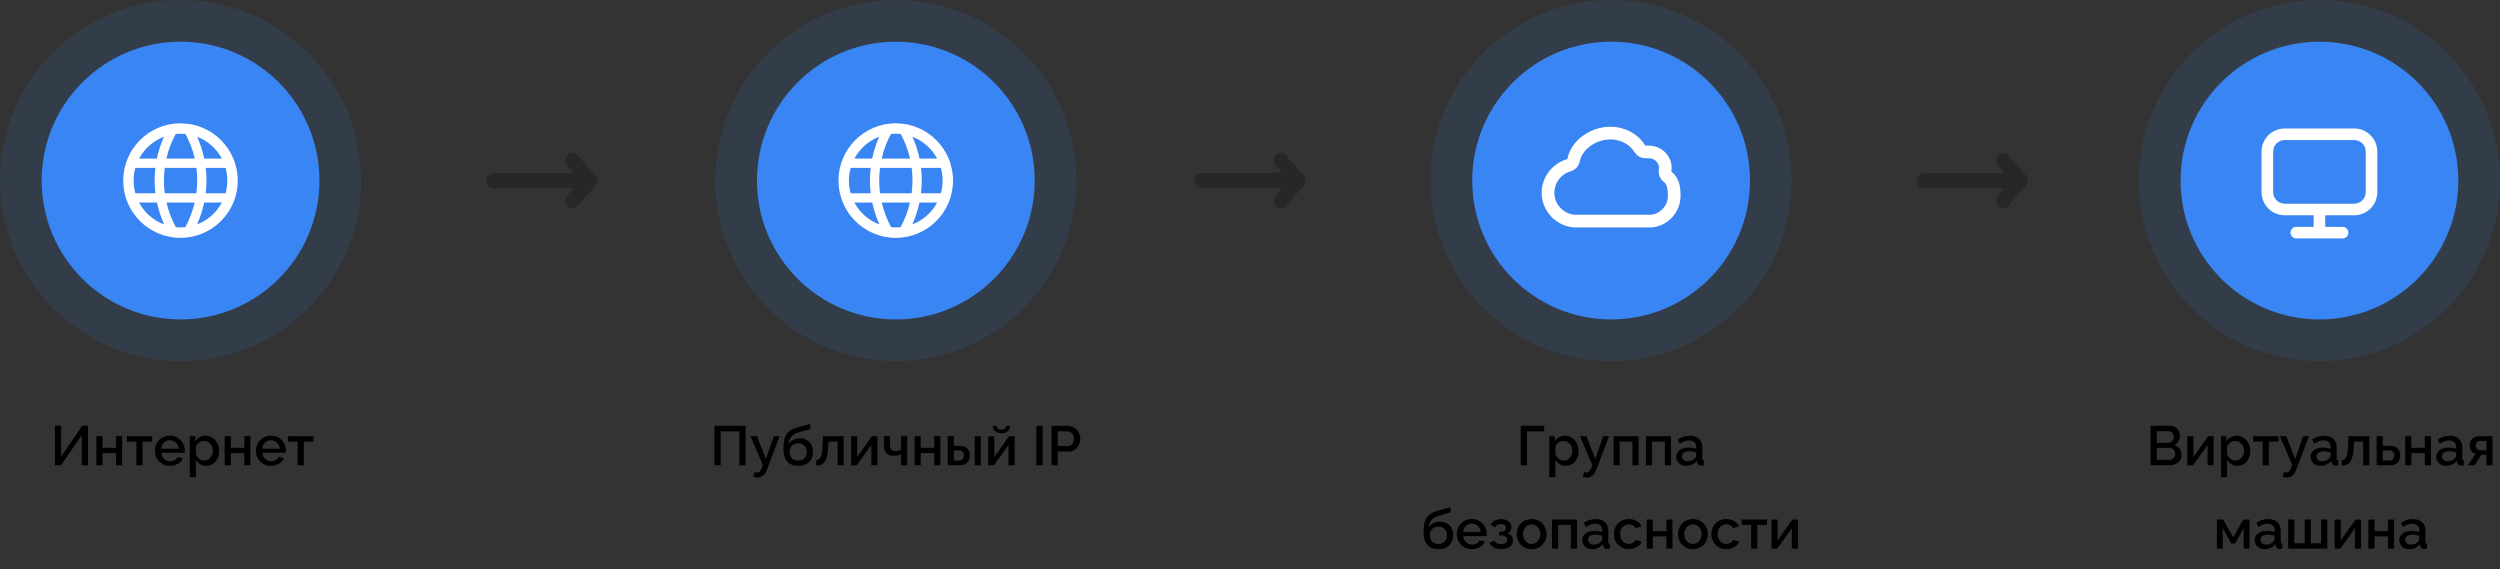
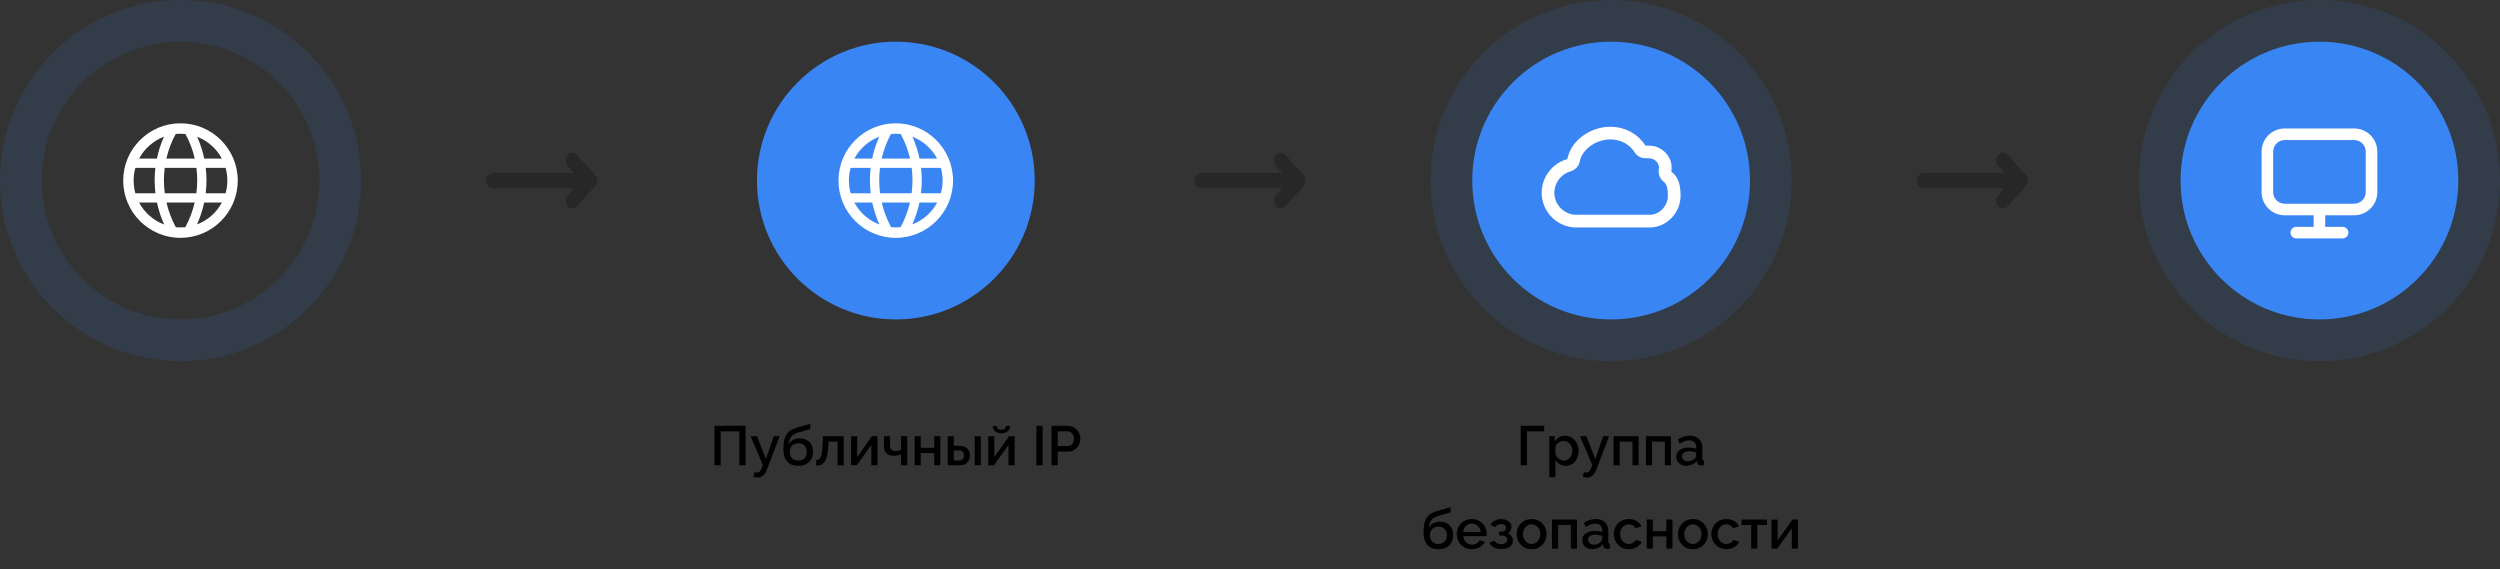
<svg xmlns="http://www.w3.org/2000/svg" width="720" height="164" viewBox="0 0 720 164" fill="none">
  <rect x="0" y="0" width="720" height="164" fill="#333333" stroke="none" />
  <g clip-path="url(#clip0_4369_11774)">
    <path d="M205.765 134V122.64H214.741V134H212.933V124.224H207.557V134H205.765ZM218.223 137.552C218.031 137.552 217.829 137.525 217.615 137.472C217.402 137.419 217.178 137.339 216.943 137.232L217.391 135.92C217.519 135.984 217.642 136.032 217.759 136.064C217.877 136.096 217.983 136.112 218.079 136.112C218.346 136.112 218.586 136 218.799 135.776C219.023 135.563 219.221 135.237 219.391 134.8L219.711 133.936L216.175 125.632H218.015L220.575 132.208L222.847 125.632H224.543L220.863 135.28C220.682 135.781 220.453 136.197 220.175 136.528C219.909 136.859 219.61 137.109 219.279 137.28C218.949 137.461 218.597 137.552 218.223 137.552ZM229.885 134.16C228.488 134.16 227.427 133.739 226.701 132.896C225.976 132.053 225.613 130.848 225.613 129.28C225.613 128.256 225.699 127.392 225.869 126.688C226.051 125.973 226.312 125.387 226.653 124.928C227.005 124.469 227.437 124.096 227.949 123.808C228.472 123.509 229.075 123.269 229.757 123.088L233.325 122.096L233.389 123.568L229.885 124.56C229.331 124.731 228.856 124.955 228.461 125.232C228.077 125.509 227.773 125.872 227.549 126.32C227.325 126.757 227.176 127.312 227.101 127.984C227.4 127.44 227.827 127.013 228.381 126.704C228.936 126.395 229.592 126.24 230.349 126.24C231.128 126.24 231.8 126.405 232.365 126.736C232.931 127.056 233.368 127.504 233.677 128.08C233.987 128.656 234.141 129.317 234.141 130.064C234.141 130.875 233.976 131.589 233.645 132.208C233.325 132.816 232.845 133.296 232.205 133.648C231.576 133.989 230.803 134.16 229.885 134.16ZM229.885 132.656C230.664 132.656 231.267 132.427 231.693 131.968C232.131 131.509 232.349 130.901 232.349 130.144C232.349 129.419 232.131 128.827 231.693 128.368C231.267 127.899 230.664 127.664 229.885 127.664C229.427 127.664 229.011 127.765 228.637 127.968C228.264 128.16 227.971 128.443 227.757 128.816C227.544 129.179 227.437 129.621 227.437 130.144C227.437 130.635 227.533 131.072 227.725 131.456C227.917 131.829 228.195 132.123 228.557 132.336C228.92 132.549 229.363 132.656 229.885 132.656ZM235.056 134.08V132.512C235.323 132.512 235.563 132.448 235.776 132.32C235.989 132.181 236.176 131.957 236.336 131.648C236.496 131.328 236.624 130.885 236.72 130.32C236.816 129.755 236.88 129.035 236.912 128.16L237.024 125.632H242.992V134H241.232V127.184H238.576L238.544 128.32C238.501 129.44 238.4 130.373 238.24 131.12C238.08 131.856 237.856 132.443 237.568 132.88C237.291 133.307 236.939 133.616 236.512 133.808C236.096 133.989 235.611 134.08 235.056 134.08ZM245.103 134V125.648H246.863V131.648L251.103 125.632H252.703V134H250.943V128.128L246.751 134H245.103ZM259.51 134V130.816C259.19 130.965 258.859 131.077 258.518 131.152C258.177 131.216 257.793 131.248 257.366 131.248C256.47 131.248 255.777 131.013 255.286 130.544C254.806 130.064 254.566 129.355 254.566 128.416V125.632H256.326V128.192C256.326 128.779 256.449 129.211 256.694 129.488C256.939 129.755 257.334 129.888 257.878 129.888C258.177 129.888 258.475 129.856 258.774 129.792C259.073 129.728 259.318 129.643 259.51 129.536V125.632H261.286V134H259.51ZM263.415 134V125.632H265.175V128.96H269.063V125.632H270.823V134H269.063V130.48H265.175V134H263.415ZM272.947 134V125.632H274.707V128.384H276.291C277.283 128.384 278.04 128.635 278.563 129.136C279.085 129.637 279.347 130.299 279.347 131.12C279.347 131.675 279.235 132.171 279.011 132.608C278.787 133.045 278.456 133.387 278.019 133.632C277.592 133.877 277.059 134 276.419 134H272.947ZM274.707 132.64H276.147C276.499 132.64 276.781 132.576 276.995 132.448C277.208 132.309 277.363 132.128 277.459 131.904C277.565 131.669 277.619 131.419 277.619 131.152C277.619 130.885 277.571 130.645 277.475 130.432C277.379 130.208 277.219 130.032 276.995 129.904C276.781 129.765 276.493 129.696 276.131 129.696H274.707V132.64ZM280.723 134V125.648H282.483V134H280.723ZM284.603 134V125.648H286.363V131.648L290.603 125.632H292.203V134H290.443V128.128L286.251 134H284.603ZM288.411 124.768C287.622 124.768 287.008 124.571 286.571 124.176C286.144 123.781 285.931 123.285 285.931 122.688H287.083C287.083 122.997 287.184 123.253 287.387 123.456C287.6 123.659 287.942 123.76 288.411 123.76C288.87 123.76 289.195 123.664 289.387 123.472C289.59 123.28 289.712 123.019 289.755 122.688H290.907C290.907 123.285 290.688 123.781 290.251 124.176C289.824 124.571 289.211 124.768 288.411 124.768ZM298.483 134V122.64H300.275V134H298.483ZM302.843 134V122.64H307.611C308.123 122.64 308.592 122.747 309.019 122.96C309.445 123.173 309.819 123.456 310.139 123.808C310.459 124.16 310.704 124.555 310.875 124.992C311.045 125.429 311.131 125.877 311.131 126.336C311.131 126.965 310.987 127.568 310.699 128.144C310.421 128.709 310.021 129.168 309.499 129.52C308.987 129.872 308.389 130.048 307.707 130.048H304.635V134H302.843ZM304.635 128.464H307.595C307.936 128.464 308.235 128.373 308.491 128.192C308.747 128 308.944 127.744 309.083 127.424C309.232 127.104 309.307 126.741 309.307 126.336C309.307 125.92 309.221 125.552 309.051 125.232C308.88 124.912 308.656 124.667 308.379 124.496C308.112 124.315 307.819 124.224 307.499 124.224H304.635V128.464Z" fill="black" />
    <circle cx="258" cy="52" r="40" fill="#3A85F4" />
-     <circle cx="258" cy="52" r="46" stroke="#3A85F4" stroke-opacity="0.12" stroke-width="12" />
    <path fill-rule="evenodd" clip-rule="evenodd" d="M257.979 35.512C248.875 35.512 241.484 42.903 241.484 52.006C241.484 61.109 248.875 68.5 257.979 68.5C267.082 68.5 274.473 61.109 274.473 52.006C274.473 42.903 267.082 35.512 257.979 35.512ZM262.062 58.337H253.945C254.509 60.762 255.4 63.149 256.632 65.433C257.075 65.478 257.524 65.5 257.979 65.5C258.451 65.5 258.919 65.476 259.378 65.428C260.608 63.145 261.499 60.761 262.062 58.337ZM251.213 58.337H246.062C247.604 61.233 250.171 63.501 253.277 64.656C252.351 62.597 251.666 60.478 251.213 58.337ZM269.895 58.337H264.795C264.343 60.472 263.661 62.582 262.742 64.633C265.82 63.47 268.363 61.214 269.895 58.337ZM270.968 48.341H265.254C265.539 50.758 265.537 53.219 265.239 55.67H270.968C271.297 54.505 271.472 53.276 271.472 52.006C271.472 50.736 271.297 49.507 270.968 48.341ZM262.568 48.341H253.439C253.128 50.755 253.13 53.221 253.458 55.67H262.55C262.878 53.22 262.88 50.755 262.568 48.341ZM250.753 48.341H244.989C244.66 49.507 244.484 50.736 244.484 52.006C244.484 53.276 244.66 54.505 244.989 55.67H250.769C250.47 53.219 250.468 50.758 250.753 48.341ZM262.782 39.395C263.69 41.408 264.372 43.516 264.822 45.675H269.895C268.369 42.811 265.842 40.561 262.782 39.395ZM259.402 38.586C258.933 38.537 258.459 38.512 257.979 38.512C257.516 38.512 257.059 38.535 256.609 38.581C255.383 40.814 254.481 43.203 253.915 45.674H262.093C261.528 43.206 260.626 40.818 259.402 38.586ZM253.237 39.371C250.149 40.531 247.598 42.791 246.062 45.675H251.186C251.637 43.506 252.323 41.391 253.237 39.371Z" fill="white" />
-     <path d="M15.821 134V122.64H17.613V131.472L23.677 122.64H25.357V134H23.565V125.312L17.565 134H15.821ZM27.767 134V125.632H29.527V128.96H33.415V125.632H35.175V134H33.415V130.48H29.527V134H27.767ZM39.282 134V127.184H36.514V125.632H43.826V127.184H41.042V134H39.282ZM48.934 134.16C48.283 134.16 47.691 134.048 47.158 133.824C46.635 133.589 46.182 133.275 45.798 132.88C45.414 132.475 45.115 132.016 44.902 131.504C44.699 130.981 44.598 130.427 44.598 129.84C44.598 129.051 44.779 128.331 45.142 127.68C45.505 127.019 46.011 126.491 46.662 126.096C47.313 125.691 48.075 125.488 48.95 125.488C49.825 125.488 50.577 125.691 51.206 126.096C51.846 126.491 52.342 127.013 52.694 127.664C53.046 128.315 53.222 129.013 53.222 129.76C53.222 129.888 53.217 130.011 53.206 130.128C53.195 130.235 53.185 130.325 53.174 130.4H46.47C46.502 130.891 46.635 131.323 46.87 131.696C47.115 132.059 47.425 132.347 47.798 132.56C48.171 132.763 48.571 132.864 48.998 132.864C49.467 132.864 49.91 132.747 50.326 132.512C50.753 132.277 51.041 131.968 51.19 131.584L52.694 132.016C52.513 132.421 52.235 132.789 51.862 133.12C51.499 133.44 51.067 133.696 50.566 133.888C50.065 134.069 49.521 134.16 48.934 134.16ZM46.422 129.232H51.478C51.446 128.752 51.307 128.331 51.062 127.968C50.827 127.595 50.523 127.307 50.15 127.104C49.787 126.891 49.382 126.784 48.934 126.784C48.497 126.784 48.091 126.891 47.718 127.104C47.355 127.307 47.057 127.595 46.822 127.968C46.587 128.331 46.454 128.752 46.422 129.232ZM59.41 134.16C58.738 134.16 58.146 134 57.634 133.68C57.122 133.36 56.716 132.944 56.418 132.432V137.408H54.658V125.632H56.21V127.136C56.53 126.635 56.946 126.235 57.458 125.936C57.97 125.637 58.54 125.488 59.17 125.488C59.746 125.488 60.274 125.605 60.754 125.84C61.234 126.064 61.65 126.379 62.002 126.784C62.354 127.189 62.626 127.653 62.818 128.176C63.02 128.688 63.122 129.232 63.122 129.808C63.122 130.608 62.962 131.339 62.642 132C62.332 132.661 61.895 133.189 61.33 133.584C60.775 133.968 60.135 134.16 59.41 134.16ZM58.834 132.656C59.207 132.656 59.543 132.576 59.842 132.416C60.151 132.256 60.412 132.043 60.626 131.776C60.85 131.509 61.02 131.205 61.138 130.864C61.255 130.523 61.314 130.171 61.314 129.808C61.314 129.424 61.25 129.061 61.122 128.72C60.994 128.379 60.807 128.08 60.562 127.824C60.327 127.568 60.05 127.365 59.73 127.216C59.42 127.067 59.079 126.992 58.706 126.992C58.482 126.992 58.247 127.035 58.002 127.12C57.756 127.205 57.527 127.323 57.314 127.472C57.1 127.621 56.914 127.797 56.754 128C56.594 128.203 56.482 128.416 56.418 128.64V130.832C56.567 131.173 56.764 131.483 57.01 131.76C57.255 132.027 57.538 132.245 57.858 132.416C58.178 132.576 58.503 132.656 58.834 132.656ZM64.704 134V125.632H66.464V128.96H70.352V125.632H72.112V134H70.352V130.48H66.464V134H64.704ZM78.028 134.16C77.377 134.16 76.785 134.048 76.252 133.824C75.729 133.589 75.276 133.275 74.892 132.88C74.508 132.475 74.209 132.016 73.996 131.504C73.793 130.981 73.692 130.427 73.692 129.84C73.692 129.051 73.873 128.331 74.236 127.68C74.598 127.019 75.105 126.491 75.756 126.096C76.406 125.691 77.169 125.488 78.044 125.488C78.918 125.488 79.67 125.691 80.3 126.096C80.94 126.491 81.436 127.013 81.788 127.664C82.14 128.315 82.316 129.013 82.316 129.76C82.316 129.888 82.31 130.011 82.3 130.128C82.289 130.235 82.278 130.325 82.268 130.4H75.564C75.596 130.891 75.729 131.323 75.964 131.696C76.209 132.059 76.518 132.347 76.892 132.56C77.265 132.763 77.665 132.864 78.092 132.864C78.561 132.864 79.004 132.747 79.42 132.512C79.846 132.277 80.134 131.968 80.284 131.584L81.788 132.016C81.606 132.421 81.329 132.789 80.956 133.12C80.593 133.44 80.161 133.696 79.66 133.888C79.158 134.069 78.614 134.16 78.028 134.16ZM75.516 129.232H80.572C80.54 128.752 80.401 128.331 80.156 127.968C79.921 127.595 79.617 127.307 79.244 127.104C78.881 126.891 78.476 126.784 78.028 126.784C77.59 126.784 77.185 126.891 76.812 127.104C76.449 127.307 76.15 127.595 75.916 127.968C75.681 128.331 75.548 128.752 75.516 129.232ZM85.735 134V127.184H82.967V125.632H90.279V127.184H87.495V134H85.735Z" fill="black" />
-     <circle cx="52" cy="52" r="40" fill="#3A85F4" />
    <circle cx="52" cy="52" r="46" stroke="#3A85F4" stroke-opacity="0.12" stroke-width="12" />
    <path fill-rule="evenodd" clip-rule="evenodd" d="M51.978 35.512C42.875 35.512 35.484 42.903 35.484 52.006C35.484 61.109 42.875 68.5 51.978 68.5C61.082 68.5 68.472 61.109 68.472 52.006C68.472 42.903 61.082 35.512 51.978 35.512ZM56.062 58.337H47.945C48.509 60.762 49.4 63.149 50.632 65.433C51.075 65.478 51.524 65.5 51.978 65.5C52.451 65.5 52.919 65.476 53.378 65.428C54.608 63.145 55.499 60.761 56.062 58.337ZM45.213 58.337H40.062C41.605 61.233 44.171 63.501 47.277 64.656C46.352 62.597 45.666 60.478 45.213 58.337ZM63.895 58.337H58.795C58.343 60.472 57.661 62.582 56.742 64.633C59.82 63.47 62.364 61.214 63.895 58.337ZM64.968 48.341H59.254C59.539 50.758 59.537 53.219 59.239 55.67H64.968C65.297 54.505 65.472 53.276 65.472 52.006C65.472 50.736 65.297 49.507 64.968 48.341ZM56.569 48.341H47.44C47.128 50.755 47.13 53.221 47.458 55.67H56.55C56.878 53.22 56.88 50.755 56.569 48.341ZM44.753 48.341H38.989C38.66 49.507 38.484 50.736 38.484 52.006C38.484 53.276 38.66 54.505 38.989 55.67H44.769C44.47 53.219 44.468 50.758 44.753 48.341ZM56.782 39.395C57.69 41.408 58.372 43.516 58.822 45.675H63.895C62.369 42.811 59.842 40.561 56.782 39.395ZM53.402 38.586C52.934 38.537 52.459 38.512 51.979 38.512C51.516 38.512 51.059 38.535 50.609 38.581C49.383 40.814 48.481 43.203 47.915 45.674H56.093C55.528 43.206 54.626 40.818 53.402 38.586ZM47.237 39.371C44.149 40.531 41.598 42.791 40.062 45.675H45.186C45.637 43.506 46.323 41.391 47.237 39.371Z" fill="white" />
    <path d="M437.96 134V122.64H444.728V124.224H439.752V134H437.96ZM450.941 134.16C450.269 134.16 449.677 134 449.165 133.68C448.653 133.36 448.247 132.944 447.949 132.432V137.408H446.189V125.632H447.741V127.136C448.061 126.635 448.477 126.235 448.989 125.936C449.501 125.637 450.071 125.488 450.701 125.488C451.277 125.488 451.805 125.605 452.285 125.84C452.765 126.064 453.181 126.379 453.533 126.784C453.885 127.189 454.157 127.653 454.349 128.176C454.551 128.688 454.653 129.232 454.653 129.808C454.653 130.608 454.493 131.339 454.173 132C453.863 132.661 453.426 133.189 452.861 133.584C452.306 133.968 451.666 134.16 450.941 134.16ZM450.365 132.656C450.738 132.656 451.074 132.576 451.373 132.416C451.682 132.256 451.943 132.043 452.157 131.776C452.381 131.509 452.551 131.205 452.669 130.864C452.786 130.523 452.845 130.171 452.845 129.808C452.845 129.424 452.781 129.061 452.653 128.72C452.525 128.379 452.338 128.08 452.093 127.824C451.858 127.568 451.581 127.365 451.261 127.216C450.951 127.067 450.61 126.992 450.237 126.992C450.013 126.992 449.778 127.035 449.533 127.12C449.287 127.205 449.058 127.323 448.845 127.472C448.631 127.621 448.445 127.797 448.285 128C448.125 128.203 448.013 128.416 447.949 128.64V130.832C448.098 131.173 448.295 131.483 448.541 131.76C448.786 132.027 449.069 132.245 449.389 132.416C449.709 132.576 450.034 132.656 450.365 132.656ZM457.09 137.552C456.898 137.552 456.696 137.525 456.482 137.472C456.269 137.419 456.045 137.339 455.81 137.232L456.258 135.92C456.386 135.984 456.509 136.032 456.626 136.064C456.744 136.096 456.85 136.112 456.946 136.112C457.213 136.112 457.453 136 457.666 135.776C457.89 135.563 458.088 135.237 458.258 134.8L458.578 133.936L455.042 125.632H456.882L459.442 132.208L461.714 125.632H463.41L459.73 135.28C459.549 135.781 459.32 136.197 459.042 136.528C458.776 136.859 458.477 137.109 458.146 137.28C457.816 137.461 457.464 137.552 457.09 137.552ZM464.704 134V125.632H471.904V134H470.144V127.184H466.464V134H464.704ZM474.033 134V125.632H481.233V134H479.473V127.184H475.793V134H474.033ZM482.753 131.552C482.753 131.019 482.902 130.555 483.201 130.16C483.51 129.755 483.931 129.445 484.465 129.232C484.998 129.008 485.617 128.896 486.321 128.896C486.694 128.896 487.073 128.923 487.457 128.976C487.851 129.029 488.198 129.115 488.497 129.232V128.704C488.497 128.117 488.321 127.659 487.969 127.328C487.617 126.997 487.11 126.832 486.449 126.832C485.979 126.832 485.537 126.917 485.121 127.088C484.705 127.248 484.262 127.477 483.793 127.776L483.201 126.592C483.755 126.219 484.31 125.941 484.865 125.76C485.43 125.579 486.022 125.488 486.641 125.488C487.761 125.488 488.641 125.787 489.281 126.384C489.931 126.971 490.257 127.808 490.257 128.896V132.016C490.257 132.219 490.289 132.363 490.353 132.448C490.427 132.533 490.55 132.581 490.721 132.592V134C490.561 134.032 490.417 134.053 490.289 134.064C490.161 134.075 490.054 134.08 489.969 134.08C489.595 134.08 489.313 133.989 489.121 133.808C488.929 133.627 488.817 133.413 488.785 133.168L488.737 132.688C488.374 133.157 487.91 133.52 487.345 133.776C486.779 134.032 486.209 134.16 485.633 134.16C485.078 134.16 484.582 134.048 484.145 133.824C483.707 133.589 483.366 133.275 483.121 132.88C482.875 132.485 482.753 132.043 482.753 131.552ZM488.081 132.064C488.209 131.925 488.31 131.787 488.385 131.648C488.459 131.509 488.497 131.387 488.497 131.28V130.32C488.198 130.203 487.883 130.117 487.553 130.064C487.222 130 486.897 129.968 486.577 129.968C485.937 129.968 485.414 130.096 485.009 130.352C484.614 130.608 484.417 130.96 484.417 131.408C484.417 131.653 484.481 131.888 484.609 132.112C484.747 132.336 484.939 132.517 485.185 132.656C485.441 132.795 485.755 132.864 486.129 132.864C486.513 132.864 486.881 132.789 487.233 132.64C487.585 132.491 487.867 132.299 488.081 132.064ZM414.252 158.16C412.855 158.16 411.794 157.739 411.068 156.896C410.343 156.053 409.98 154.848 409.98 153.28C409.98 152.256 410.066 151.392 410.236 150.688C410.418 149.973 410.679 149.387 411.02 148.928C411.372 148.469 411.804 148.096 412.316 147.808C412.839 147.509 413.442 147.269 414.124 147.088L417.692 146.096L417.756 147.568L414.252 148.56C413.698 148.731 413.223 148.955 412.828 149.232C412.444 149.509 412.14 149.872 411.916 150.32C411.692 150.757 411.543 151.312 411.468 151.984C411.767 151.44 412.194 151.013 412.748 150.704C413.303 150.395 413.959 150.24 414.716 150.24C415.495 150.24 416.167 150.405 416.732 150.736C417.298 151.056 417.735 151.504 418.044 152.08C418.354 152.656 418.508 153.317 418.508 154.064C418.508 154.875 418.343 155.589 418.012 156.208C417.692 156.816 417.212 157.296 416.572 157.648C415.943 157.989 415.17 158.16 414.252 158.16ZM414.252 156.656C415.031 156.656 415.634 156.427 416.06 155.968C416.498 155.509 416.716 154.901 416.716 154.144C416.716 153.419 416.498 152.827 416.06 152.368C415.634 151.899 415.031 151.664 414.252 151.664C413.794 151.664 413.378 151.765 413.004 151.968C412.631 152.16 412.338 152.443 412.124 152.816C411.911 153.179 411.804 153.621 411.804 154.144C411.804 154.635 411.9 155.072 412.092 155.456C412.284 155.829 412.562 156.123 412.924 156.336C413.287 156.549 413.73 156.656 414.252 156.656ZM423.887 158.16C423.236 158.16 422.644 158.048 422.111 157.824C421.588 157.589 421.135 157.275 420.751 156.88C420.367 156.475 420.068 156.016 419.855 155.504C419.652 154.981 419.551 154.427 419.551 153.84C419.551 153.051 419.732 152.331 420.095 151.68C420.458 151.019 420.964 150.491 421.615 150.096C422.266 149.691 423.028 149.488 423.903 149.488C424.778 149.488 425.53 149.691 426.159 150.096C426.799 150.491 427.295 151.013 427.647 151.664C427.999 152.315 428.175 153.013 428.175 153.76C428.175 153.888 428.17 154.011 428.159 154.128C428.148 154.235 428.138 154.325 428.127 154.4H421.423C421.455 154.891 421.588 155.323 421.823 155.696C422.068 156.059 422.378 156.347 422.751 156.56C423.124 156.763 423.524 156.864 423.951 156.864C424.42 156.864 424.863 156.747 425.279 156.512C425.706 156.277 425.994 155.968 426.143 155.584L427.647 156.016C427.466 156.421 427.188 156.789 426.815 157.12C426.452 157.44 426.02 157.696 425.519 157.888C425.018 158.069 424.474 158.16 423.887 158.16ZM421.375 153.232H426.431C426.399 152.752 426.26 152.331 426.015 151.968C425.78 151.595 425.476 151.307 425.103 151.104C424.74 150.891 424.335 150.784 423.887 150.784C423.45 150.784 423.044 150.891 422.671 151.104C422.308 151.307 422.01 151.595 421.775 151.968C421.54 152.331 421.407 152.752 421.375 153.232ZM432.411 158.128C431.557 158.128 430.837 157.973 430.251 157.664C429.675 157.344 429.232 156.907 428.923 156.352L430.347 155.712C430.528 156.021 430.784 156.267 431.115 156.448C431.445 156.619 431.845 156.704 432.315 156.704C432.88 156.704 433.317 156.587 433.627 156.352C433.936 156.117 434.091 155.808 434.091 155.424C434.091 155.072 433.963 154.789 433.707 154.576C433.451 154.352 433.088 154.235 432.619 154.224H431.755V153.104H432.651C432.864 153.104 433.051 153.056 433.211 152.96C433.371 152.864 433.493 152.736 433.579 152.576C433.675 152.405 433.723 152.213 433.723 152C433.723 151.68 433.6 151.424 433.355 151.232C433.12 151.029 432.763 150.928 432.283 150.928C431.867 150.928 431.525 151.008 431.259 151.168C430.992 151.317 430.773 151.541 430.603 151.84L429.275 151.136C429.552 150.624 429.957 150.224 430.491 149.936C431.024 149.648 431.648 149.504 432.363 149.504C432.928 149.504 433.429 149.595 433.867 149.776C434.315 149.947 434.661 150.203 434.907 150.544C435.163 150.875 435.291 151.285 435.291 151.776C435.291 152.16 435.2 152.523 435.019 152.864C434.837 153.195 434.555 153.44 434.171 153.6C434.683 153.749 435.067 154.011 435.323 154.384C435.589 154.747 435.723 155.179 435.723 155.68C435.723 156.192 435.579 156.635 435.291 157.008C435.013 157.371 434.624 157.648 434.123 157.84C433.621 158.032 433.051 158.128 432.411 158.128ZM441.105 158.16C440.444 158.16 439.852 158.048 439.329 157.824C438.806 157.589 438.353 157.269 437.969 156.864C437.596 156.459 437.308 156 437.105 155.488C436.902 154.965 436.801 154.411 436.801 153.824C436.801 153.237 436.902 152.683 437.105 152.16C437.308 151.637 437.596 151.179 437.969 150.784C438.353 150.379 438.806 150.064 439.329 149.84C439.862 149.605 440.454 149.488 441.105 149.488C441.756 149.488 442.342 149.605 442.865 149.84C443.398 150.064 443.852 150.379 444.225 150.784C444.609 151.179 444.902 151.637 445.105 152.16C445.308 152.683 445.409 153.237 445.409 153.824C445.409 154.411 445.308 154.965 445.105 155.488C444.902 156 444.609 156.459 444.225 156.864C443.852 157.269 443.398 157.589 442.865 157.824C442.342 158.048 441.756 158.16 441.105 158.16ZM438.609 153.84C438.609 154.373 438.721 154.853 438.945 155.28C439.169 155.707 439.468 156.043 439.841 156.288C440.214 156.533 440.636 156.656 441.105 156.656C441.564 156.656 441.98 156.533 442.353 156.288C442.737 156.032 443.041 155.691 443.265 155.264C443.489 154.827 443.601 154.347 443.601 153.824C443.601 153.291 443.489 152.811 443.265 152.384C443.041 151.957 442.737 151.621 442.353 151.376C441.98 151.12 441.564 150.992 441.105 150.992C440.636 150.992 440.214 151.12 439.841 151.376C439.468 151.632 439.169 151.973 438.945 152.4C438.721 152.816 438.609 153.296 438.609 153.84ZM446.97 158V149.632H454.17V158H452.41V151.184H448.73V158H446.97ZM455.69 155.552C455.69 155.019 455.84 154.555 456.138 154.16C456.448 153.755 456.869 153.445 457.402 153.232C457.936 153.008 458.554 152.896 459.258 152.896C459.632 152.896 460.01 152.923 460.394 152.976C460.789 153.029 461.136 153.115 461.434 153.232V152.704C461.434 152.117 461.258 151.659 460.906 151.328C460.554 150.997 460.048 150.832 459.386 150.832C458.917 150.832 458.474 150.917 458.058 151.088C457.642 151.248 457.2 151.477 456.73 151.776L456.138 150.592C456.693 150.219 457.248 149.941 457.802 149.76C458.368 149.579 458.96 149.488 459.578 149.488C460.698 149.488 461.578 149.787 462.218 150.384C462.869 150.971 463.194 151.808 463.194 152.896V156.016C463.194 156.219 463.226 156.363 463.29 156.448C463.365 156.533 463.488 156.581 463.658 156.592V158C463.498 158.032 463.354 158.053 463.226 158.064C463.098 158.075 462.992 158.08 462.906 158.08C462.533 158.08 462.25 157.989 462.058 157.808C461.866 157.627 461.754 157.413 461.722 157.168L461.674 156.688C461.312 157.157 460.848 157.52 460.282 157.776C459.717 158.032 459.146 158.16 458.57 158.16C458.016 158.16 457.52 158.048 457.082 157.824C456.645 157.589 456.304 157.275 456.058 156.88C455.813 156.485 455.69 156.043 455.69 155.552ZM461.018 156.064C461.146 155.925 461.248 155.787 461.322 155.648C461.397 155.509 461.434 155.387 461.434 155.28V154.32C461.136 154.203 460.821 154.117 460.49 154.064C460.16 154 459.834 153.968 459.514 153.968C458.874 153.968 458.352 154.096 457.946 154.352C457.552 154.608 457.354 154.96 457.354 155.408C457.354 155.653 457.418 155.888 457.546 156.112C457.685 156.336 457.877 156.517 458.122 156.656C458.378 156.795 458.693 156.864 459.066 156.864C459.45 156.864 459.818 156.789 460.17 156.64C460.522 156.491 460.805 156.299 461.018 156.064ZM469.121 158.16C468.471 158.16 467.879 158.048 467.345 157.824C466.823 157.589 466.369 157.269 465.985 156.864C465.601 156.459 465.303 155.995 465.089 155.472C464.887 154.949 464.785 154.395 464.785 153.808C464.785 153.019 464.961 152.299 465.313 151.648C465.676 150.997 466.177 150.475 466.817 150.08C467.468 149.685 468.236 149.488 469.121 149.488C469.975 149.488 470.716 149.68 471.345 150.064C471.985 150.437 472.455 150.939 472.753 151.568L471.041 152.112C470.849 151.76 470.577 151.488 470.225 151.296C469.884 151.093 469.505 150.992 469.089 150.992C468.62 150.992 468.193 151.115 467.809 151.36C467.436 151.595 467.137 151.925 466.913 152.352C466.7 152.768 466.593 153.253 466.593 153.808C466.593 154.341 466.705 154.827 466.929 155.264C467.153 155.691 467.452 156.032 467.825 156.288C468.209 156.533 468.636 156.656 469.105 156.656C469.393 156.656 469.671 156.608 469.937 156.512C470.215 156.405 470.455 156.267 470.657 156.096C470.86 155.915 471.004 155.717 471.089 155.504L472.817 156.016C472.636 156.432 472.364 156.8 472.001 157.12C471.649 157.44 471.228 157.696 470.737 157.888C470.257 158.069 469.719 158.16 469.121 158.16ZM474.267 158V149.632H476.027V152.96H479.915V149.632H481.675V158H479.915V154.48H476.027V158H474.267ZM487.558 158.16C486.897 158.16 486.305 158.048 485.782 157.824C485.26 157.589 484.806 157.269 484.422 156.864C484.049 156.459 483.761 156 483.558 155.488C483.356 154.965 483.254 154.411 483.254 153.824C483.254 153.237 483.356 152.683 483.558 152.16C483.761 151.637 484.049 151.179 484.422 150.784C484.806 150.379 485.26 150.064 485.782 149.84C486.316 149.605 486.908 149.488 487.558 149.488C488.209 149.488 488.796 149.605 489.318 149.84C489.852 150.064 490.305 150.379 490.678 150.784C491.062 151.179 491.356 151.637 491.558 152.16C491.761 152.683 491.862 153.237 491.862 153.824C491.862 154.411 491.761 154.965 491.558 155.488C491.356 156 491.062 156.459 490.678 156.864C490.305 157.269 489.852 157.589 489.318 157.824C488.796 158.048 488.209 158.16 487.558 158.16ZM485.062 153.84C485.062 154.373 485.174 154.853 485.398 155.28C485.622 155.707 485.921 156.043 486.294 156.288C486.668 156.533 487.089 156.656 487.558 156.656C488.017 156.656 488.433 156.533 488.806 156.288C489.19 156.032 489.494 155.691 489.718 155.264C489.942 154.827 490.054 154.347 490.054 153.824C490.054 153.291 489.942 152.811 489.718 152.384C489.494 151.957 489.19 151.621 488.806 151.376C488.433 151.12 488.017 150.992 487.558 150.992C487.089 150.992 486.668 151.12 486.294 151.376C485.921 151.632 485.622 151.973 485.398 152.4C485.174 152.816 485.062 153.296 485.062 153.84ZM497.215 158.16C496.565 158.16 495.973 158.048 495.439 157.824C494.917 157.589 494.463 157.269 494.079 156.864C493.695 156.459 493.397 155.995 493.183 155.472C492.981 154.949 492.879 154.395 492.879 153.808C492.879 153.019 493.055 152.299 493.407 151.648C493.77 150.997 494.271 150.475 494.911 150.08C495.562 149.685 496.33 149.488 497.215 149.488C498.069 149.488 498.81 149.68 499.439 150.064C500.079 150.437 500.549 150.939 500.847 151.568L499.135 152.112C498.943 151.76 498.671 151.488 498.319 151.296C497.978 151.093 497.599 150.992 497.183 150.992C496.714 150.992 496.287 151.115 495.903 151.36C495.53 151.595 495.231 151.925 495.007 152.352C494.794 152.768 494.687 153.253 494.687 153.808C494.687 154.341 494.799 154.827 495.023 155.264C495.247 155.691 495.546 156.032 495.919 156.288C496.303 156.533 496.73 156.656 497.199 156.656C497.487 156.656 497.765 156.608 498.031 156.512C498.309 156.405 498.549 156.267 498.751 156.096C498.954 155.915 499.098 155.717 499.183 155.504L500.911 156.016C500.73 156.432 500.458 156.8 500.095 157.12C499.743 157.44 499.322 157.696 498.831 157.888C498.351 158.069 497.813 158.16 497.215 158.16ZM504.345 158V151.184H501.577V149.632H508.889V151.184H506.105V158H504.345ZM510.204 158V149.648H511.964V155.648L516.204 149.632H517.804V158H516.044V152.128L511.852 158H510.204Z" fill="black" />
    <circle cx="464" cy="52" r="40" fill="#3A85F4" />
    <circle cx="464" cy="52" r="46" stroke="#3A85F4" stroke-opacity="0.12" stroke-width="12" />
    <g clip-path="url(#clip1_4369_11774)">
      <path d="M453.18 46.16C453.051 46.848 452.54 47.402 451.864 47.586C448.388 48.531 445.825 51.829 445.825 55.506C445.825 59.783 449.171 63.354 453.423 63.675H475.468C479.115 63.478 482.175 60.224 482.175 56.398C482.175 53.764 481.748 52.003 480.259 50.91C479.731 50.522 479.452 49.882 479.526 49.231C479.529 49.201 479.533 49.171 479.536 49.142C479.58 48.759 479.606 48.534 479.606 48.279C479.606 45.854 477.535 43.769 474.917 43.769C474.785 43.769 474.665 43.764 474.566 43.759C474.511 43.757 474.472 43.755 474.438 43.753C474.398 43.751 474.364 43.749 474.316 43.748C474.18 43.742 474.122 43.745 474.083 43.75C473.372 43.836 472.676 43.499 472.303 42.887C470.596 40.082 467.359 38.325 463.817 38.325C458.759 38.325 453.993 41.81 453.18 46.16Z" stroke="white" stroke-width="3.651" stroke-linecap="round" stroke-linejoin="round" />
    </g>
-     <path d="M628.294 131.072C628.294 131.68 628.134 132.203 627.814 132.64C627.505 133.077 627.083 133.413 626.55 133.648C626.017 133.883 625.43 134 624.79 134H619.366V122.64H625.222C625.755 122.64 626.214 122.784 626.598 123.072C626.993 123.349 627.291 123.712 627.494 124.16C627.707 124.597 627.814 125.056 627.814 125.536C627.814 126.091 627.67 126.613 627.382 127.104C627.105 127.584 626.705 127.941 626.182 128.176C626.833 128.368 627.345 128.72 627.718 129.232C628.102 129.733 628.294 130.347 628.294 131.072ZM626.454 130.736C626.454 130.416 626.385 130.128 626.246 129.872C626.118 129.605 625.937 129.392 625.702 129.232C625.478 129.061 625.211 128.976 624.902 128.976H621.158V132.448H624.79C625.11 132.448 625.393 132.373 625.638 132.224C625.894 132.064 626.091 131.856 626.23 131.6C626.379 131.333 626.454 131.045 626.454 130.736ZM621.158 124.192V127.536H624.454C624.753 127.536 625.019 127.467 625.254 127.328C625.489 127.179 625.675 126.981 625.814 126.736C625.953 126.48 626.022 126.192 626.022 125.872C626.022 125.541 625.958 125.253 625.83 125.008C625.702 124.752 625.526 124.555 625.302 124.416C625.089 124.267 624.838 124.192 624.55 124.192H621.158ZM629.939 134V125.648H631.699V131.648L635.939 125.632H637.539V134H635.779V128.128L631.587 134H629.939ZM644.394 134.16C643.722 134.16 643.13 134 642.618 133.68C642.106 133.36 641.701 132.944 641.402 132.432V137.408H639.642V125.632H641.194V127.136C641.514 126.635 641.93 126.235 642.442 125.936C642.954 125.637 643.525 125.488 644.154 125.488C644.73 125.488 645.258 125.605 645.738 125.84C646.218 126.064 646.634 126.379 646.986 126.784C647.338 127.189 647.61 127.653 647.802 128.176C648.005 128.688 648.106 129.232 648.106 129.808C648.106 130.608 647.946 131.339 647.626 132C647.317 132.661 646.879 133.189 646.314 133.584C645.759 133.968 645.119 134.16 644.394 134.16ZM643.818 132.656C644.191 132.656 644.527 132.576 644.826 132.416C645.135 132.256 645.397 132.043 645.61 131.776C645.834 131.509 646.005 131.205 646.122 130.864C646.239 130.523 646.298 130.171 646.298 129.808C646.298 129.424 646.234 129.061 646.106 128.72C645.978 128.379 645.791 128.08 645.546 127.824C645.311 127.568 645.034 127.365 644.714 127.216C644.405 127.067 644.063 126.992 643.69 126.992C643.466 126.992 643.231 127.035 642.986 127.12C642.741 127.205 642.511 127.323 642.298 127.472C642.085 127.621 641.898 127.797 641.738 128C641.578 128.203 641.466 128.416 641.402 128.64V130.832C641.551 131.173 641.749 131.483 641.994 131.76C642.239 132.027 642.522 132.245 642.842 132.416C643.162 132.576 643.487 132.656 643.818 132.656ZM651.673 134V127.184H648.905V125.632H656.217V127.184H653.433V134H651.673ZM658.669 137.552C658.477 137.552 658.274 137.525 658.061 137.472C657.847 137.419 657.623 137.339 657.389 137.232L657.837 135.92C657.965 135.984 658.087 136.032 658.205 136.064C658.322 136.096 658.429 136.112 658.525 136.112C658.791 136.112 659.031 136 659.245 135.776C659.469 135.563 659.666 135.237 659.837 134.8L660.157 133.936L656.621 125.632H658.461L661.021 132.208L663.293 125.632H664.989L661.309 135.28C661.127 135.781 660.898 136.197 660.621 136.528C660.354 136.859 660.055 137.109 659.725 137.28C659.394 137.461 659.042 137.552 658.669 137.552ZM665.456 131.552C665.456 131.019 665.605 130.555 665.904 130.16C666.213 129.755 666.634 129.445 667.168 129.232C667.701 129.008 668.32 128.896 669.024 128.896C669.397 128.896 669.776 128.923 670.16 128.976C670.554 129.029 670.901 129.115 671.2 129.232V128.704C671.2 128.117 671.024 127.659 670.672 127.328C670.32 126.997 669.813 126.832 669.152 126.832C668.682 126.832 668.24 126.917 667.824 127.088C667.408 127.248 666.965 127.477 666.496 127.776L665.904 126.592C666.458 126.219 667.013 125.941 667.568 125.76C668.133 125.579 668.725 125.488 669.344 125.488C670.464 125.488 671.344 125.787 671.984 126.384C672.634 126.971 672.96 127.808 672.96 128.896V132.016C672.96 132.219 672.992 132.363 673.056 132.448C673.13 132.533 673.253 132.581 673.424 132.592V134C673.264 134.032 673.12 134.053 672.992 134.064C672.864 134.075 672.757 134.08 672.672 134.08C672.298 134.08 672.016 133.989 671.824 133.808C671.632 133.627 671.52 133.413 671.488 133.168L671.44 132.688C671.077 133.157 670.613 133.52 670.048 133.776C669.482 134.032 668.912 134.16 668.336 134.16C667.781 134.16 667.285 134.048 666.848 133.824C666.41 133.589 666.069 133.275 665.824 132.88C665.578 132.485 665.456 132.043 665.456 131.552ZM670.784 132.064C670.912 131.925 671.013 131.787 671.088 131.648C671.162 131.509 671.2 131.387 671.2 131.28V130.32C670.901 130.203 670.586 130.117 670.256 130.064C669.925 130 669.6 129.968 669.28 129.968C668.64 129.968 668.117 130.096 667.712 130.352C667.317 130.608 667.12 130.96 667.12 131.408C667.12 131.653 667.184 131.888 667.312 132.112C667.45 132.336 667.642 132.517 667.888 132.656C668.144 132.795 668.458 132.864 668.832 132.864C669.216 132.864 669.584 132.789 669.936 132.64C670.288 132.491 670.57 132.299 670.784 132.064ZM674.423 134.08V132.512C674.69 132.512 674.93 132.448 675.143 132.32C675.356 132.181 675.543 131.957 675.703 131.648C675.863 131.328 675.991 130.885 676.087 130.32C676.183 129.755 676.247 129.035 676.279 128.16L676.391 125.632H682.359V134H680.599V127.184H677.943L677.911 128.32C677.868 129.44 677.767 130.373 677.607 131.12C677.447 131.856 677.223 132.443 676.935 132.88C676.658 133.307 676.306 133.616 675.879 133.808C675.463 133.989 674.978 134.08 674.423 134.08ZM684.47 134V125.632H686.23V128.384H688.23C689.222 128.384 689.974 128.635 690.486 129.136C691.009 129.637 691.27 130.299 691.27 131.12C691.27 131.675 691.158 132.171 690.934 132.608C690.71 133.045 690.379 133.387 689.942 133.632C689.515 133.877 688.982 134 688.342 134H684.47ZM686.23 132.64H688.07C688.422 132.64 688.705 132.576 688.918 132.448C689.131 132.309 689.291 132.128 689.398 131.904C689.505 131.669 689.558 131.419 689.558 131.152C689.558 130.885 689.51 130.645 689.414 130.432C689.318 130.208 689.158 130.032 688.934 129.904C688.721 129.765 688.427 129.696 688.054 129.696H686.23V132.64ZM692.704 134V125.632H694.464V128.96H698.352V125.632H700.112V134H698.352V130.48H694.464V134H692.704ZM701.628 131.552C701.628 131.019 701.777 130.555 702.076 130.16C702.385 129.755 702.806 129.445 703.34 129.232C703.873 129.008 704.492 128.896 705.196 128.896C705.569 128.896 705.948 128.923 706.332 128.976C706.726 129.029 707.073 129.115 707.372 129.232V128.704C707.372 128.117 707.196 127.659 706.844 127.328C706.492 126.997 705.985 126.832 705.324 126.832C704.854 126.832 704.412 126.917 703.996 127.088C703.58 127.248 703.137 127.477 702.668 127.776L702.076 126.592C702.63 126.219 703.185 125.941 703.74 125.76C704.305 125.579 704.897 125.488 705.516 125.488C706.636 125.488 707.516 125.787 708.156 126.384C708.806 126.971 709.132 127.808 709.132 128.896V132.016C709.132 132.219 709.164 132.363 709.228 132.448C709.302 132.533 709.425 132.581 709.596 132.592V134C709.436 134.032 709.292 134.053 709.164 134.064C709.036 134.075 708.929 134.08 708.844 134.08C708.47 134.08 708.188 133.989 707.996 133.808C707.804 133.627 707.692 133.413 707.66 133.168L707.612 132.688C707.249 133.157 706.785 133.52 706.22 133.776C705.654 134.032 705.084 134.16 704.508 134.16C703.953 134.16 703.457 134.048 703.02 133.824C702.582 133.589 702.241 133.275 701.996 132.88C701.75 132.485 701.628 132.043 701.628 131.552ZM706.956 132.064C707.084 131.925 707.185 131.787 707.26 131.648C707.334 131.509 707.372 131.387 707.372 131.28V130.32C707.073 130.203 706.758 130.117 706.428 130.064C706.097 130 705.772 129.968 705.452 129.968C704.812 129.968 704.289 130.096 703.884 130.352C703.489 130.608 703.292 130.96 703.292 131.408C703.292 131.653 703.356 131.888 703.484 132.112C703.622 132.336 703.814 132.517 704.06 132.656C704.316 132.795 704.63 132.864 705.004 132.864C705.388 132.864 705.756 132.789 706.108 132.64C706.46 132.491 706.742 132.299 706.956 132.064ZM710.739 134L712.979 130.688C712.456 130.56 712.04 130.293 711.731 129.888C711.422 129.483 711.267 128.939 711.267 128.256C711.267 127.733 711.384 127.275 711.619 126.88C711.864 126.485 712.206 126.176 712.643 125.952C713.08 125.728 713.587 125.616 714.163 125.616H717.843V134H716.083V130.976H714.707L712.659 134H710.739ZM714.339 129.696H716.083V126.976H714.451C714.003 126.976 713.646 127.099 713.379 127.344C713.123 127.589 712.995 127.909 712.995 128.304C712.995 128.699 713.107 129.029 713.331 129.296C713.566 129.563 713.902 129.696 714.339 129.696ZM638.462 158V149.632H640.286L643.166 154.8L646.062 149.632H647.854V158H646.174V152.112L643.71 156.512H642.606L640.126 152.112V158H638.462ZM649.354 155.552C649.354 155.019 649.504 154.555 649.802 154.16C650.112 153.755 650.533 153.445 651.066 153.232C651.6 153.008 652.218 152.896 652.922 152.896C653.296 152.896 653.674 152.923 654.058 152.976C654.453 153.029 654.8 153.115 655.098 153.232V152.704C655.098 152.117 654.922 151.659 654.57 151.328C654.218 150.997 653.712 150.832 653.05 150.832C652.581 150.832 652.138 150.917 651.722 151.088C651.306 151.248 650.864 151.477 650.394 151.776L649.802 150.592C650.357 150.219 650.912 149.941 651.466 149.76C652.032 149.579 652.624 149.488 653.242 149.488C654.362 149.488 655.242 149.787 655.882 150.384C656.533 150.971 656.858 151.808 656.858 152.896V156.016C656.858 156.219 656.89 156.363 656.954 156.448C657.029 156.533 657.152 156.581 657.322 156.592V158C657.162 158.032 657.018 158.053 656.89 158.064C656.762 158.075 656.656 158.08 656.57 158.08C656.197 158.08 655.914 157.989 655.722 157.808C655.53 157.627 655.418 157.413 655.386 157.168L655.338 156.688C654.976 157.157 654.512 157.52 653.946 157.776C653.381 158.032 652.81 158.16 652.234 158.16C651.68 158.16 651.184 158.048 650.746 157.824C650.309 157.589 649.968 157.275 649.722 156.88C649.477 156.485 649.354 156.043 649.354 155.552ZM654.682 156.064C654.81 155.925 654.912 155.787 654.986 155.648C655.061 155.509 655.098 155.387 655.098 155.28V154.32C654.8 154.203 654.485 154.117 654.154 154.064C653.824 154 653.498 153.968 653.178 153.968C652.538 153.968 652.016 154.096 651.61 154.352C651.216 154.608 651.018 154.96 651.018 155.408C651.018 155.653 651.082 155.888 651.21 156.112C651.349 156.336 651.541 156.517 651.786 156.656C652.042 156.795 652.357 156.864 652.73 156.864C653.114 156.864 653.482 156.789 653.834 156.64C654.186 156.491 654.469 156.299 654.682 156.064ZM658.993 158V149.632H660.754V156.464H663.746V149.632H665.522V156.464H668.498V149.632H670.258V158H658.993ZM672.384 158V149.648H674.144V155.648L678.384 149.632H679.984V158H678.224V152.128L674.032 158H672.384ZM682.087 158V149.632H683.847V152.96H687.735V149.632H689.495V158H687.735V154.48H683.847V158H682.087ZM691.011 155.552C691.011 155.019 691.16 154.555 691.459 154.16C691.768 153.755 692.189 153.445 692.723 153.232C693.256 153.008 693.875 152.896 694.579 152.896C694.952 152.896 695.331 152.923 695.715 152.976C696.109 153.029 696.456 153.115 696.755 153.232V152.704C696.755 152.117 696.579 151.659 696.227 151.328C695.875 150.997 695.368 150.832 694.707 150.832C694.237 150.832 693.795 150.917 693.379 151.088C692.963 151.248 692.52 151.477 692.051 151.776L691.459 150.592C692.013 150.219 692.568 149.941 693.123 149.76C693.688 149.579 694.28 149.488 694.899 149.488C696.019 149.488 696.899 149.787 697.539 150.384C698.189 150.971 698.515 151.808 698.515 152.896V156.016C698.515 156.219 698.547 156.363 698.611 156.448C698.685 156.533 698.808 156.581 698.979 156.592V158C698.819 158.032 698.675 158.053 698.547 158.064C698.419 158.075 698.312 158.08 698.227 158.08C697.853 158.08 697.571 157.989 697.379 157.808C697.187 157.627 697.075 157.413 697.043 157.168L696.995 156.688C696.632 157.157 696.168 157.52 695.603 157.776C695.037 158.032 694.467 158.16 693.891 158.16C693.336 158.16 692.84 158.048 692.403 157.824C691.965 157.589 691.624 157.275 691.379 156.88C691.133 156.485 691.011 156.043 691.011 155.552ZM696.339 156.064C696.467 155.925 696.568 155.787 696.643 155.648C696.717 155.509 696.755 155.387 696.755 155.28V154.32C696.456 154.203 696.141 154.117 695.811 154.064C695.48 154 695.155 153.968 694.835 153.968C694.195 153.968 693.672 154.096 693.267 154.352C692.872 154.608 692.674 154.96 692.674 155.408C692.674 155.653 692.739 155.888 692.867 156.112C693.005 156.336 693.197 156.517 693.443 156.656C693.699 156.795 694.013 156.864 694.387 156.864C694.771 156.864 695.139 156.789 695.491 156.64C695.843 156.491 696.125 156.299 696.339 156.064Z" fill="black" />
    <circle cx="668" cy="52" r="40" fill="#3A85F4" />
    <circle cx="668" cy="52" r="46" stroke="#3A85F4" stroke-opacity="0.12" stroke-width="12" />
    <path fill-rule="evenodd" clip-rule="evenodd" d="M666.334 62V65.333H661.334C660.414 65.333 659.667 66.083 659.667 67C659.667 67.917 660.414 68.667 661.334 68.667H674.667C675.587 68.667 676.334 67.917 676.334 67C676.334 66.083 675.587 65.333 674.667 65.333H669.667V62H678.001C681.682 62 684.667 59.017 684.667 55.333V43.667C684.667 39.983 681.682 37 678.001 37H658.001C654.319 37 651.334 39.983 651.334 43.667C651.334 47.167 651.334 51.833 651.334 55.333C651.334 59.017 654.319 62 658.001 62H666.334ZM658.001 40.333H678.001C679.842 40.333 681.334 41.833 681.334 43.667V55.333C681.334 57.167 679.842 58.667 678.001 58.667H658.001C656.159 58.667 654.667 57.167 654.667 55.333V43.667C654.667 41.833 656.159 40.333 658.001 40.333Z" fill="white" />
    <path opacity="0.24" fill-rule="evenodd" clip-rule="evenodd" d="M367.46 44.646C368.23 43.785 369.477 43.785 370.247 44.646L375.423 50.44C375.511 50.539 375.588 50.644 375.656 50.755C376.182 51.614 376.104 52.797 375.423 53.56L370.247 59.354C369.478 60.216 368.23 60.216 367.46 59.354C366.691 58.493 366.691 57.096 367.46 56.234L369.267 54.211H346.206C344.988 54.211 344 53.224 344 52.005C344 50.787 344.988 49.799 346.206 49.799H369.276L367.46 47.766C366.691 46.904 366.691 45.508 367.46 44.646Z" fill="black" />
    <path opacity="0.24" fill-rule="evenodd" clip-rule="evenodd" d="M163.46 44.646C164.23 43.785 165.477 43.785 166.247 44.646L171.423 50.44C171.511 50.539 171.588 50.644 171.656 50.755C172.182 51.614 172.104 52.797 171.423 53.56L166.247 59.354C165.478 60.216 164.23 60.216 163.46 59.354C162.691 58.493 162.691 57.096 163.46 56.234L165.267 54.211H142.206C140.988 54.211 140 53.224 140 52.005C140 50.787 140.988 49.799 142.206 49.799H165.276L163.46 47.766C162.691 46.904 162.691 45.508 163.46 44.646Z" fill="black" />
    <path opacity="0.24" fill-rule="evenodd" clip-rule="evenodd" d="M575.46 44.646C576.23 43.785 577.477 43.785 578.247 44.646L583.423 50.44C583.523 50.552 583.61 50.673 583.684 50.8C584.179 51.655 584.092 52.81 583.423 53.56L578.247 59.354C577.478 60.215 576.23 60.215 575.46 59.354C574.691 58.492 574.691 57.096 575.46 56.234L577.267 54.211H554.206C552.988 54.211 552 53.224 552 52.005C552 50.787 552.988 49.799 554.206 49.799H577.276L575.46 47.766C574.691 46.904 574.691 45.508 575.46 44.646Z" fill="black" />
  </g>
  <defs>
    <clipPath id="clip0_4369_11774">
      <rect width="720" height="164" fill="white" />
    </clipPath>
    <clipPath id="clip1_4369_11774">
      <rect width="40" height="40" fill="white" transform="translate(444 32)" />
    </clipPath>
  </defs>
</svg>